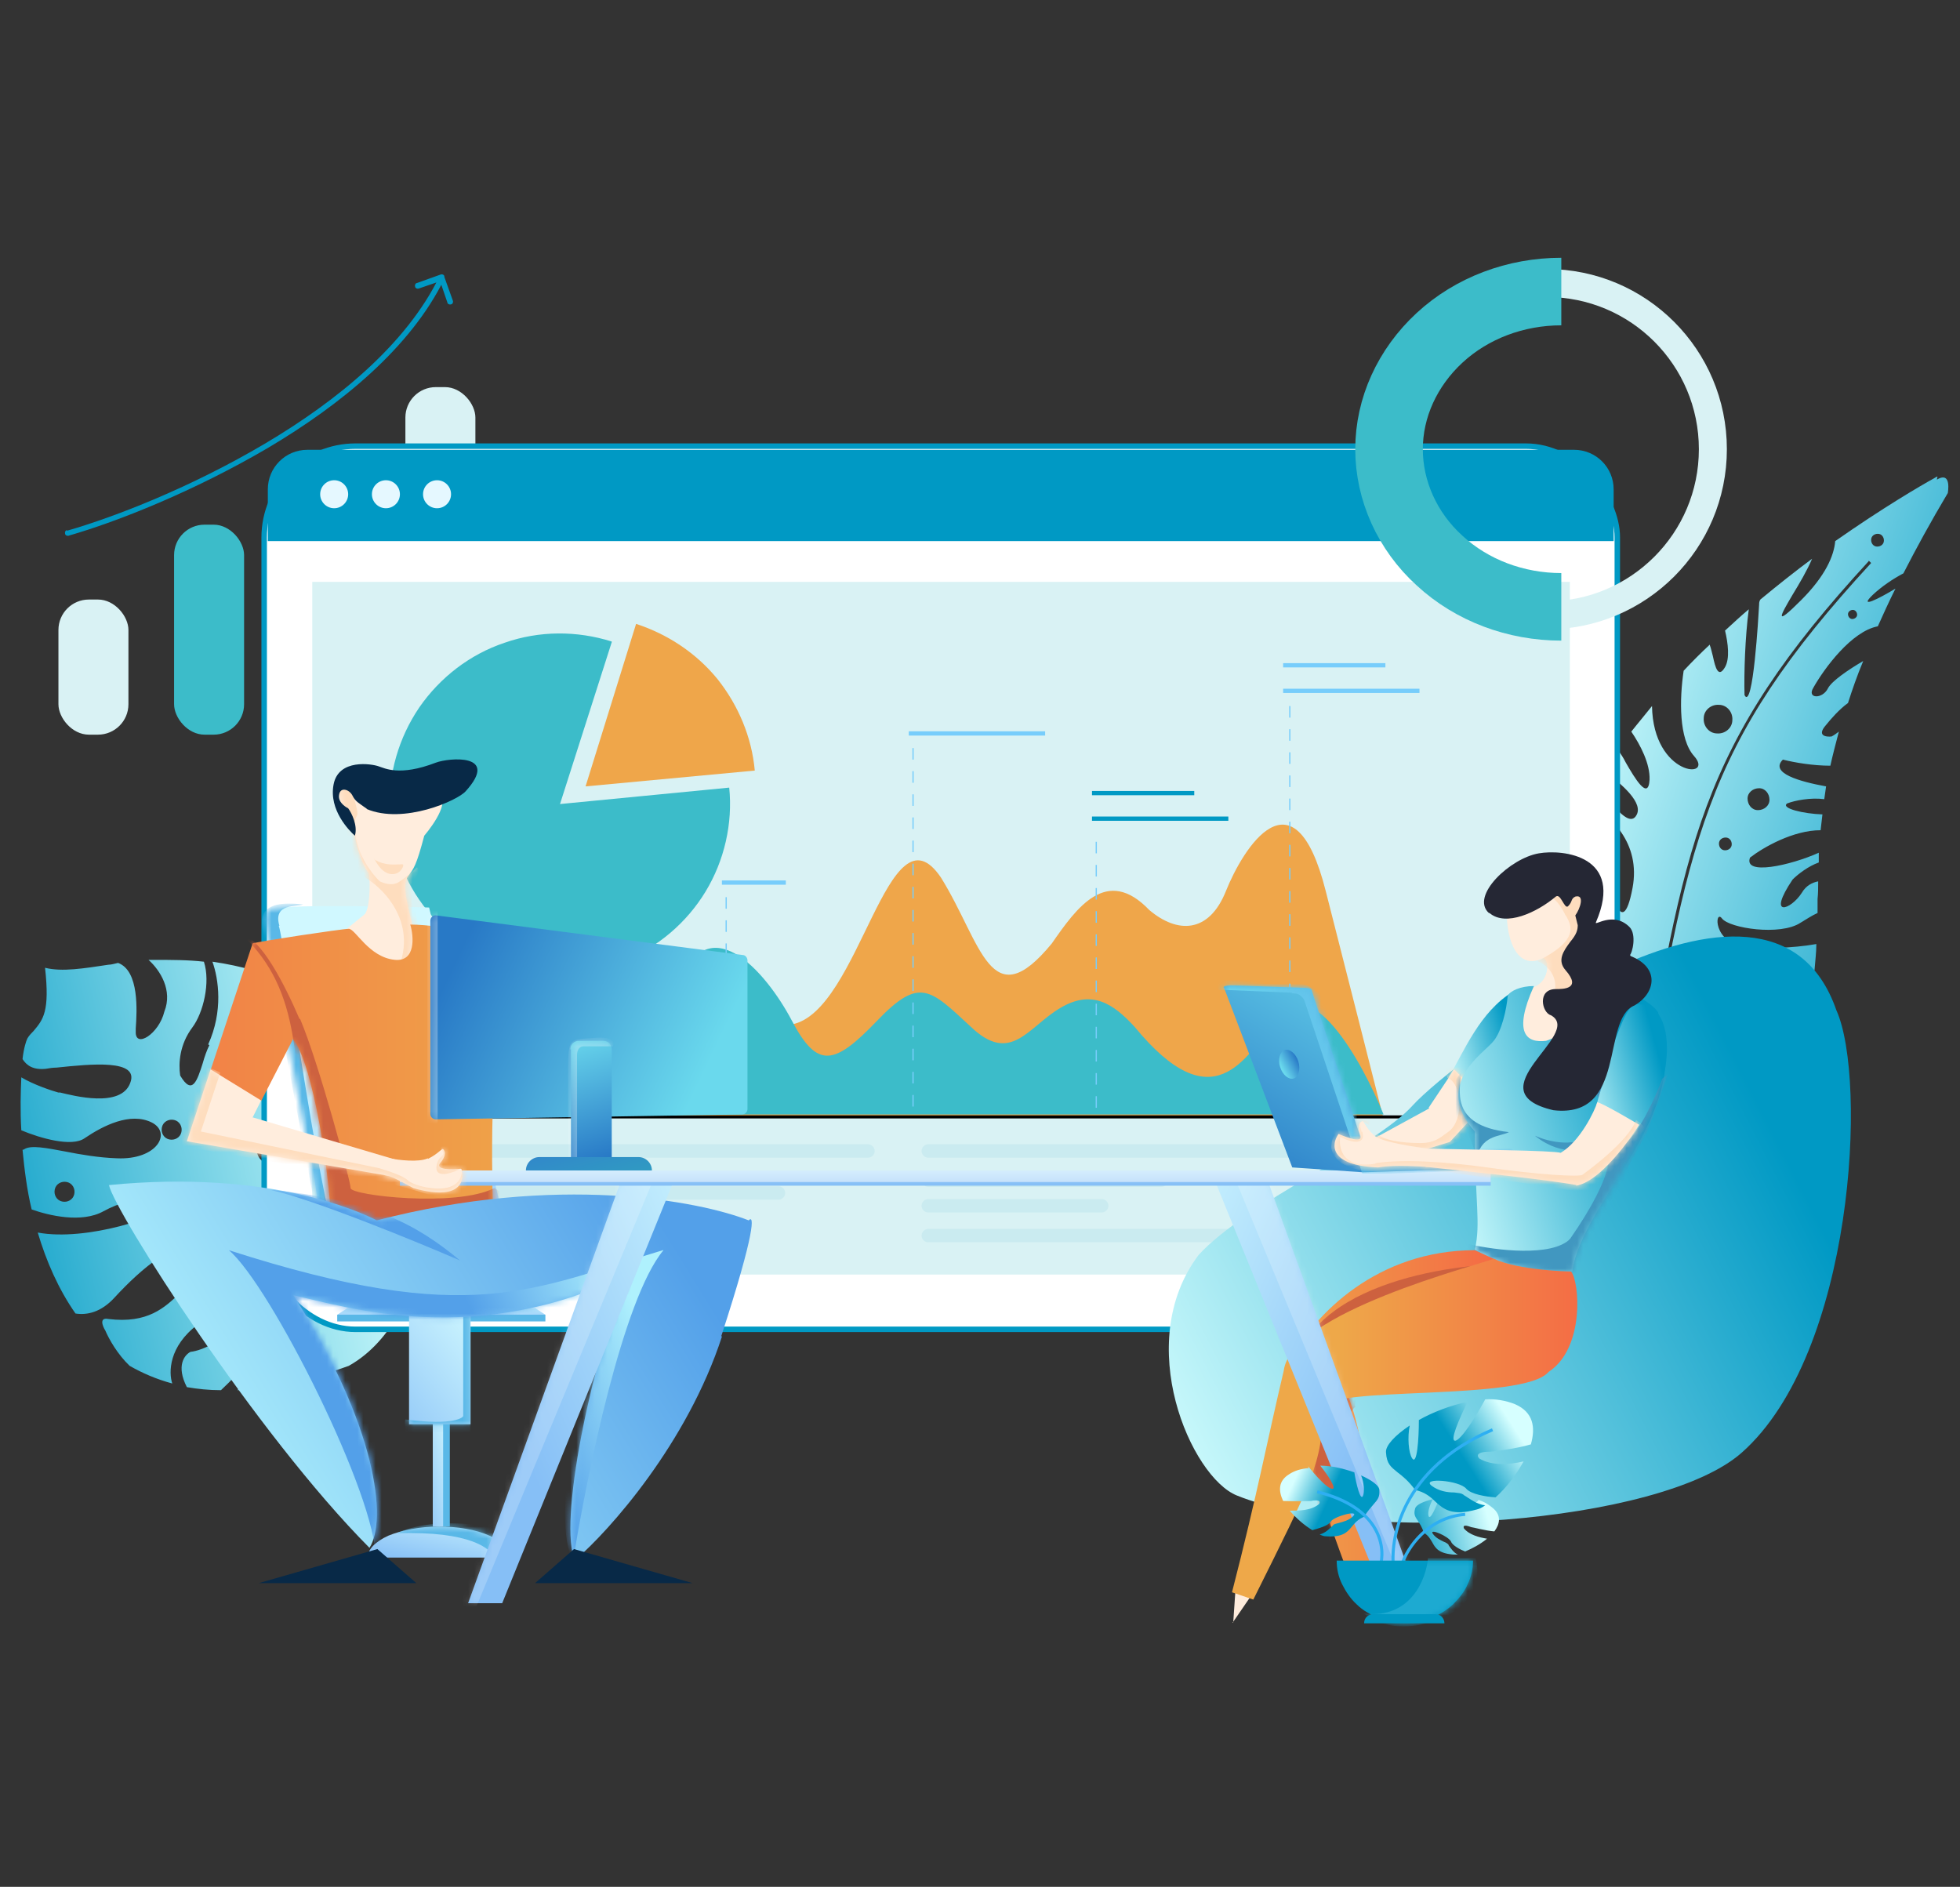
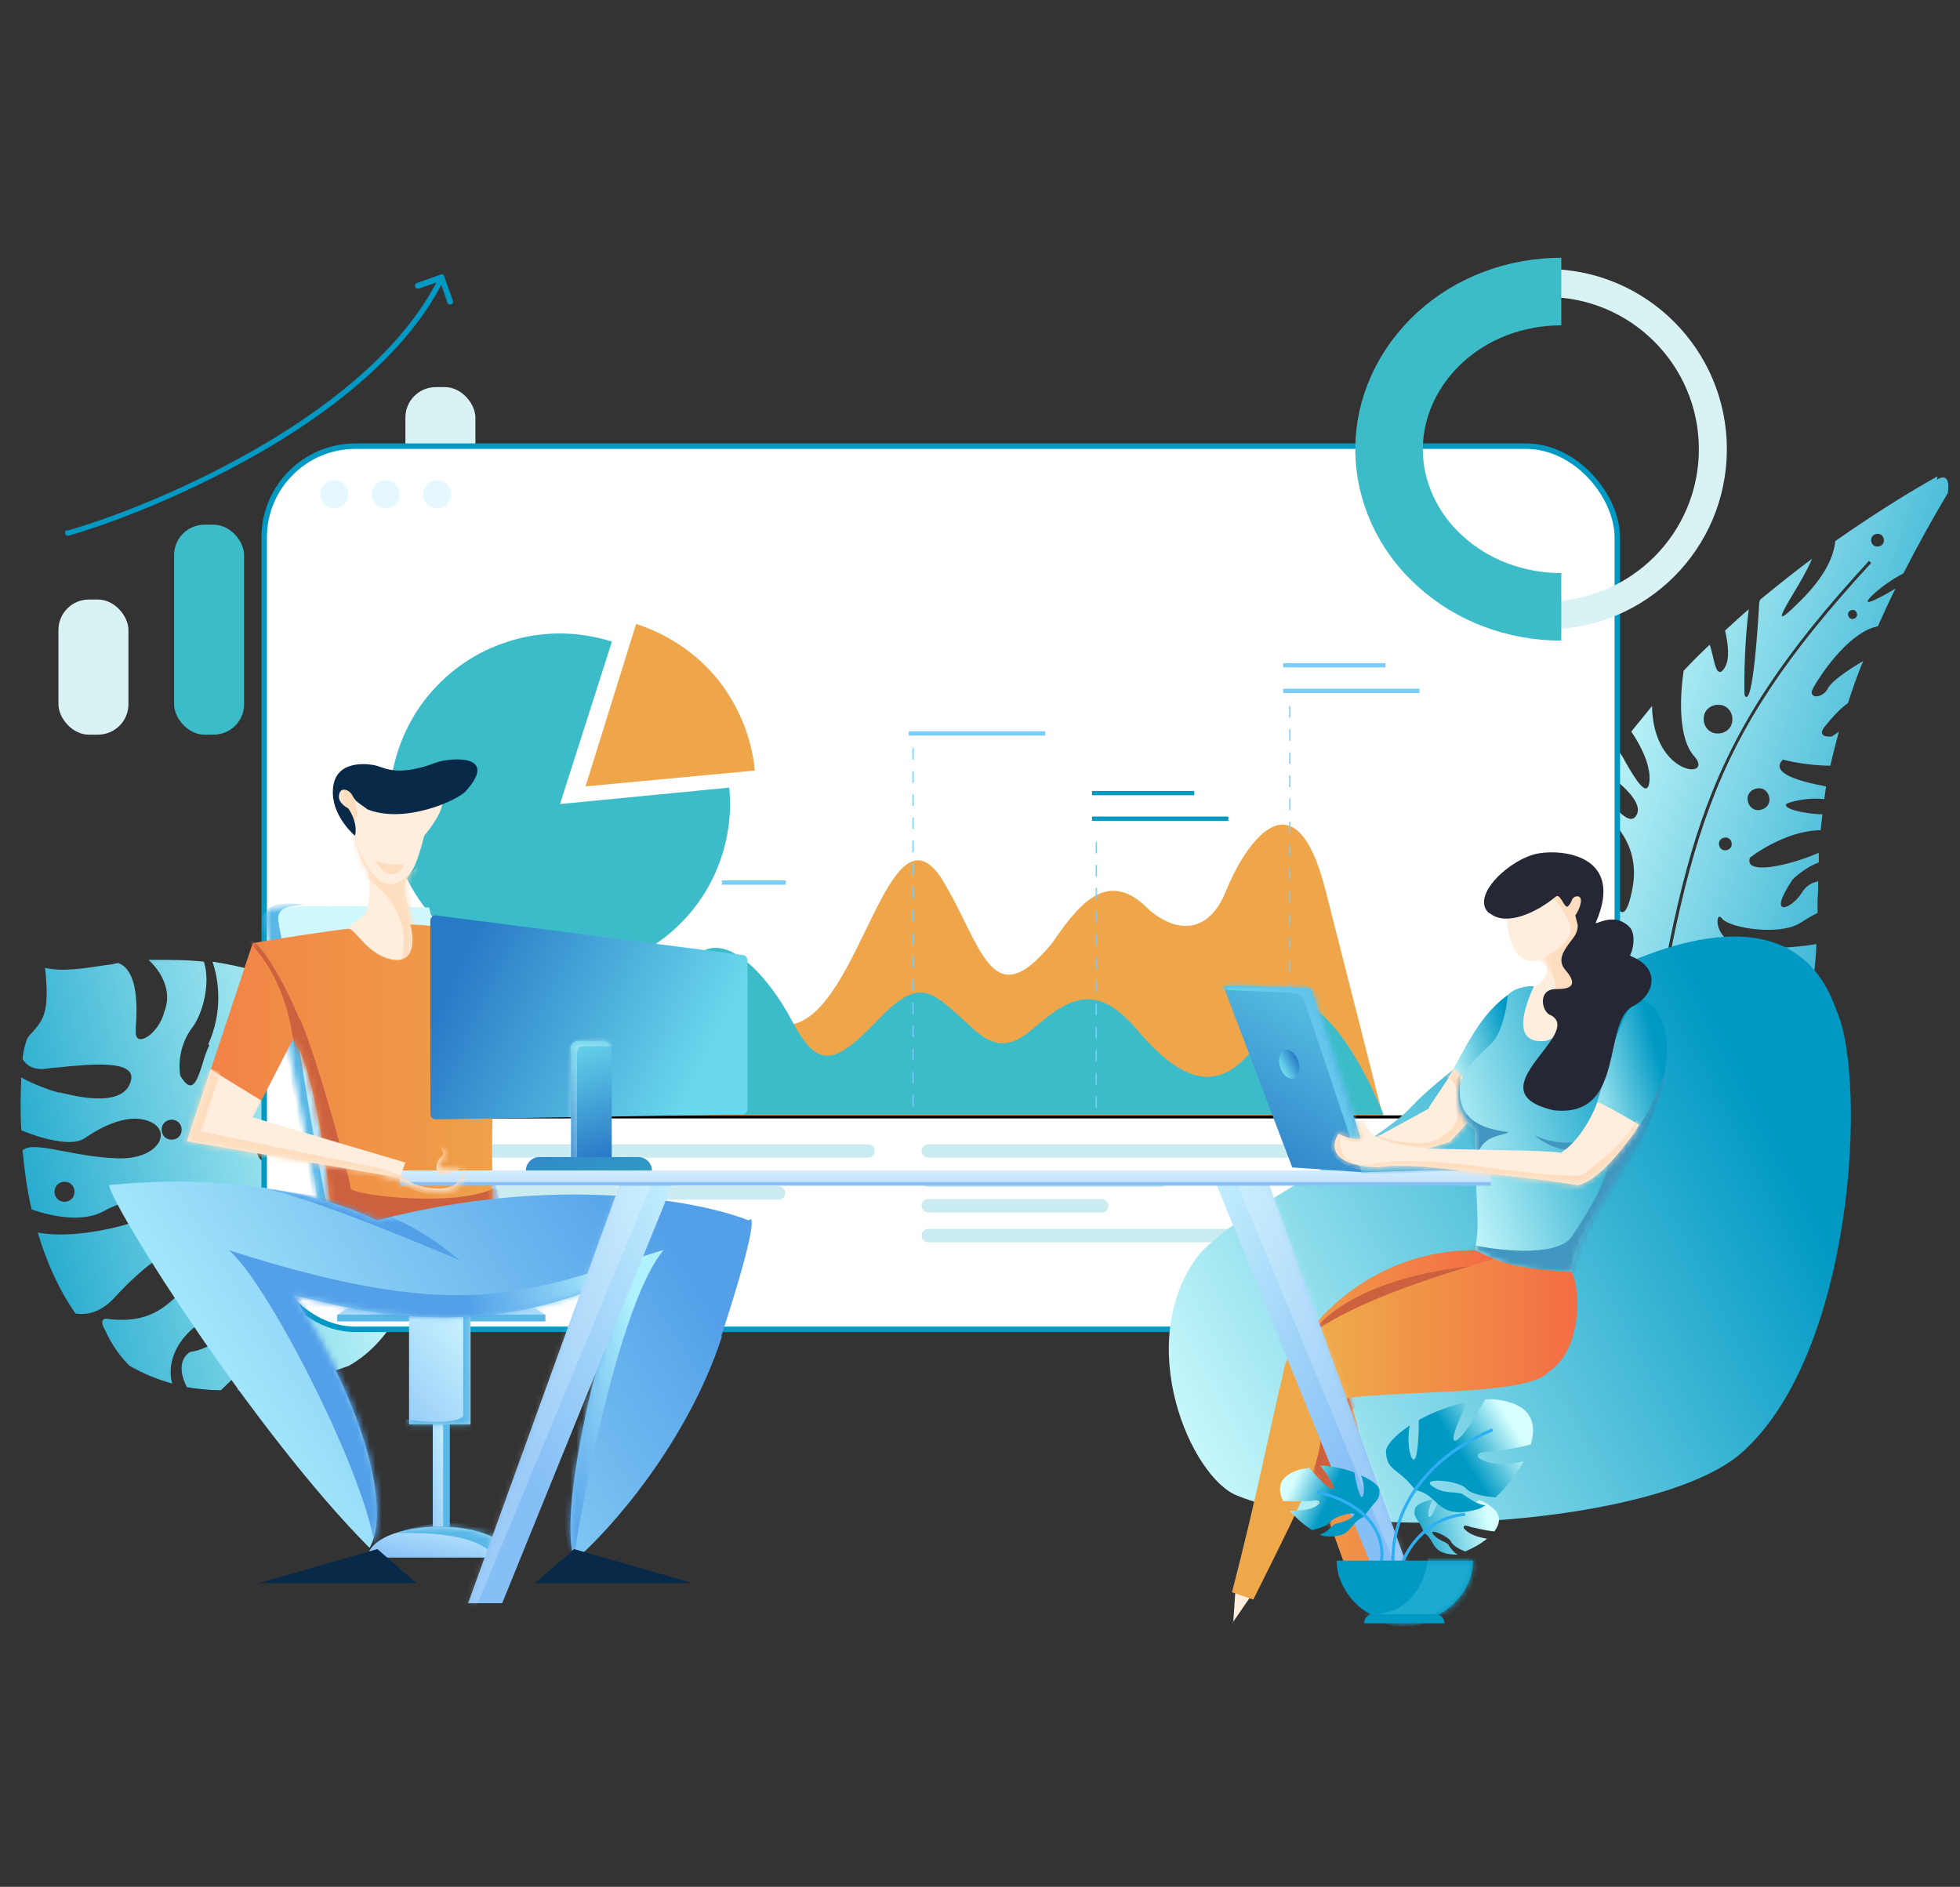
<svg xmlns="http://www.w3.org/2000/svg" xmlns:xlink="http://www.w3.org/1999/xlink" id="Layer_1" version="1.1" viewBox="0 0 322 310">
  <rect x="0" y="0" width="322" height="310" fill="#333333" stroke="none" />
  <defs>
    <style>
      .st0 {
        mask: url(#mask);
      }

      .st1 {
        fill: #ffeddd;
      }

      .st2 {
        fill: #d9f2f4;
      }

      .st3 {
        fill: #4197c0;
      }

      .st4 {
        fill: url(#linear-gradient2);
      }

      .st5 {
        fill: url(#linear-gradient9);
      }

      .st6 {
        fill: url(#linear-gradient3);
      }

      .st7 {
        fill: url(#linear-gradient6);
      }

      .st8 {
        fill: url(#linear-gradient8);
      }

      .st9 {
        fill: url(#linear-gradient7);
      }

      .st10 {
        fill: url(#linear-gradient5);
      }

      .st11 {
        fill: url(#linear-gradient4);
      }

      .st12 {
        fill: url(#linear-gradient31);
      }

      .st13 {
        fill: url(#linear-gradient30);
      }

      .st14 {
        fill: url(#linear-gradient32);
      }

      .st15 {
        fill: url(#linear-gradient28);
      }

      .st16 {
        fill: url(#linear-gradient29);
      }

      .st17 {
        fill: url(#linear-gradient18);
      }

      .st18 {
        fill: url(#linear-gradient13);
      }

      .st19 {
        fill: url(#linear-gradient12);
      }

      .st20 {
        fill: url(#linear-gradient15);
      }

      .st21 {
        fill: url(#linear-gradient16);
      }

      .st22 {
        fill: url(#linear-gradient11);
      }

      .st23 {
        fill: url(#linear-gradient10);
      }

      .st24 {
        fill: url(#linear-gradient17);
      }

      .st25 {
        fill: url(#linear-gradient14);
      }

      .st26 {
        fill: url(#linear-gradient19);
      }

      .st27 {
        fill: url(#linear-gradient23);
      }

      .st28 {
        fill: url(#linear-gradient22);
      }

      .st29 {
        fill: url(#linear-gradient24);
      }

      .st30 {
        fill: url(#linear-gradient25);
      }

      .st31 {
        fill: url(#linear-gradient21);
      }

      .st32 {
        fill: url(#linear-gradient20);
      }

      .st33 {
        fill: url(#linear-gradient27);
      }

      .st34 {
        fill: url(#linear-gradient26);
      }

      .st35, .st36 {
        stroke: #0099c4;
      }

      .st35, .st37, .st38, .st39, .st40, .st41, .st42 {
        fill: none;
      }

      .st35, .st40 {
        stroke-width: .7px;
      }

      .st43 {
        fill: #082947;
      }

      .st44 {
        fill: #252734;
      }

      .st45 {
        fill: #59b8e7;
      }

      .st36 {
        stroke-width: .9px;
      }

      .st36, .st46, .st47, .st48 {
        fill: #fff;
      }

      .st37 {
        stroke: #000;
      }

      .st37, .st38 {
        stroke-width: .5px;
      }

      .st49 {
        fill: #efa64a;
      }

      .st50 {
        mask: url(#mask-2);
      }

      .st51 {
        mask: url(#mask-3);
      }

      .st52 {
        mask: url(#mask-4);
      }

      .st53 {
        mask: url(#mask-5);
      }

      .st54 {
        mask: url(#mask-7);
      }

      .st55 {
        mask: url(#mask-6);
      }

      .st56 {
        mask: url(#mask-1);
      }

      .st57 {
        mask: url(#mask-9);
      }

      .st58 {
        mask: url(#mask-8);
      }

      .st59 {
        fill: #c4c4c4;
      }

      .st38 {
        stroke: #2eaff2;
      }

      .st60 {
        fill: #009ef1;
      }

      .st61 {
        fill: #e5f8ff;
      }

      .st62 {
        fill: #caebf0;
      }

      .st63 {
        fill: #1f4457;
      }

      .st39 {
        stroke: #3cbcc9;
        stroke-width: 11.1px;
      }

      .st40, .st42 {
        stroke: #77cdfb;
      }

      .st64 {
        fill: #0099c4;
      }

      .st65 {
        fill: url(#linear-gradient);
      }

      .st65, .st66 {
        fill-rule: evenodd;
      }

      .st66 {
        fill: url(#linear-gradient1);
      }

      .st67 {
        fill: #feddbe;
      }

      .st41 {
        stroke: #d9f2f4;
        stroke-width: 4.6px;
      }

      .st68 {
        fill: #3cbcc9;
      }

      .st69 {
        fill: #cd613f;
      }

      .st70 {
        mask: url(#mask-10);
      }

      .st71 {
        mask: url(#mask-14);
      }

      .st72 {
        mask: url(#mask-11);
      }

      .st73 {
        mask: url(#mask-16);
      }

      .st74 {
        mask: url(#mask-13);
      }

      .st75 {
        mask: url(#mask-12);
      }

      .st76 {
        mask: url(#mask-17);
      }

      .st77 {
        mask: url(#mask-15);
      }

      .st42 {
        stroke-dasharray: 1.9 1.9;
        stroke-width: .2px;
      }

      .st78 {
        fill: #1daad1;
      }

      .st46 {
        opacity: .3;
      }

      .st46, .st47, .st48 {
        isolation: isolate;
      }

      .st47 {
        opacity: .2;
      }

      .st48 {
        opacity: .5;
      }
    </style>
    <linearGradient id="linear-gradient" x1="254.5" y1="-916.9" x2="326.6" y2="-940.7" gradientTransform="translate(0 -791.9) scale(1 -1)" gradientUnits="userSpaceOnUse">
      <stop offset="0" stop-color="#d6ffff" />
      <stop offset="1" stop-color="#0099c4" />
    </linearGradient>
    <linearGradient id="linear-gradient1" x1="65.5" y1="-976.1" x2="-8.6" y2="-993.2" xlink:href="#linear-gradient" />
    <linearGradient id="linear-gradient2" x1="293.5" y1="-982" x2="189.1" y2="-1035.4" gradientTransform="translate(0 -791.9) scale(1 -1)" gradientUnits="userSpaceOnUse">
      <stop offset="0" stop-color="#0099c4" />
      <stop offset="1" stop-color="#d6ffff" />
    </linearGradient>
    <linearGradient id="linear-gradient3" x1="248.6" y1="-963.1" x2="236.4" y2="-966.4" xlink:href="#linear-gradient2" />
    <mask id="mask" x="221.5" y="173.8" width="24.4" height="18.6" maskUnits="userSpaceOnUse">
      <g id="mask0">
        <path class="st1" d="M234.7,182l4.2-6.3,2.1,2.1,3,3.5-5.8,6.3-15.7,4.9-.9-3.2,13.2-7.2Z" />
      </g>
    </mask>
    <mask id="mask-1" x="247.6" y="143.2" width="16.6" height="31" maskUnits="userSpaceOnUse">
      <g id="mask1">
        <path class="st1" d="M260.7,152.7c-3.9,7.8,2,7.8,3.5,9-1.6,9.8-8.2,12.5-10.9,12.5s-5.5-3.5-5.5-4.7.8-6.3,2.3-7c4.7,0,4.5-4.8,3.5-5.1-5.5,2.7-6.5-6.1-5.9-9,0-.8.8-2.7,3.9-3.9,8.6-3.5,12.9.4,9,8.2Z" />
      </g>
    </mask>
    <linearGradient id="linear-gradient4" x1="270.9" y1="-972.3" x2="234.4" y2="-983.7" xlink:href="#linear-gradient2" />
    <linearGradient id="linear-gradient5" x1="270.9" y1="-972.3" x2="234.4" y2="-983.7" xlink:href="#linear-gradient2" />
    <mask id="mask-2" x="229.6" y="160.9" width="44.5" height="49.3" maskUnits="userSpaceOnUse">
      <g id="mask2">
        <path class="st10" d="M272.4,166.4c6.3,16.3-12.4,30.6-14.1,42.5-5.1,0-9.4.4-16-3.6,1-4.4,0-7.7,0-19.4-7-7.8,1.6-12.9,3.1-14.9,1.3-1.6,2.1-5.1,2.3-7.4.4-.8,2.1-1.6,4.3-1.6-3.5,7.8-1.2,9.4,2,9,5-1.6,7.8-7.4,8.6-10.2,1.8.7,8.2,3.1,9.8,5.5Z" />
      </g>
    </mask>
    <linearGradient id="linear-gradient6" x1="273" y1="-967.1" x2="257.7" y2="-971.3" xlink:href="#linear-gradient2" />
    <linearGradient id="linear-gradient7" x1="207.4" y1="-1026.5" x2="245.2" y2="-1026.5" gradientTransform="translate(0 -791.9) scale(1 -1)" gradientUnits="userSpaceOnUse">
      <stop offset="0" stop-color="#eea849" />
      <stop offset="1" stop-color="#f46b45" />
    </linearGradient>
    <mask id="mask-3" x="211.8" y="205.4" width="37.7" height="58.6" maskUnits="userSpaceOnUse">
      <g id="mask3">
        <path class="st9" d="M245.8,207l-3.5-1.6c-16,0-26.4,10.5-30.4,18.2,0,0-2.1,4.7,11.6,40.3,1.2-.4,1.7-.6,3.3-1.3,0,0-1.7-25.9-5.8-34.3l24.7-21.3Z" />
      </g>
    </mask>
    <linearGradient id="linear-gradient8" x1="219.8" y1="-1026.6" x2="260.3" y2="-1026.6" xlink:href="#linear-gradient7" />
    <linearGradient id="linear-gradient9" x1="72.5" y1="-1008.9" x2="72.5" y2="-1006.3" gradientTransform="translate(0 -791.9) scale(1 -1)" gradientUnits="userSpaceOnUse">
      <stop offset="0" stop-color="#86bff6" />
      <stop offset="1" stop-color="#d0f8ff" />
    </linearGradient>
    <linearGradient id="linear-gradient10" x1="86.4" y1="-1015.4" x2="53.6" y2="-953.7" xlink:href="#linear-gradient9" />
    <linearGradient id="linear-gradient11" x1="85.4" y1="-1014.9" x2="52.6" y2="-953.2" xlink:href="#linear-gradient9" />
    <mask id="mask-4" x="43.1" y="148.5" width="38.9" height="57.2" maskUnits="userSpaceOnUse">
      <g id="mask4">
        <path class="st22" d="M44.8,149.1c-1.8.4-1.2,2.5-1.1,3.1l10.1,53.4h28.3l-13.5-56.5c-5.6-.2-21.9-.4-23.7,0Z" />
      </g>
    </mask>
    <linearGradient id="linear-gradient12" x1="71.8" y1="-1049.7" x2="73.9" y2="-1038.7" xlink:href="#linear-gradient9" />
    <mask id="mask-5" x="60.4" y="250.3" width="24.1" height="5.9" maskUnits="userSpaceOnUse">
      <g id="mask5">
        <path class="st1" d="M60.4,255.9c0-1.3,1.2-2.6,3.4-3.6,2.2-.9,5.2-1.5,8.3-1.5s6.1.5,8.3,1.5c2.2.9,3.4,2.2,3.4,3.6h-23.6Z" />
      </g>
    </mask>
    <linearGradient id="linear-gradient13" x1="-88" y1="-624.1" x2="-95.6" y2="-622.7" gradientTransform="translate(-20.3 -381.7) rotate(-180)" xlink:href="#linear-gradient9" />
    <linearGradient id="linear-gradient14" x1="-71.3" y1="-653.1" x2="-92.7" y2="-635.8" gradientTransform="translate(-11.9 -418) rotate(-180)" xlink:href="#linear-gradient9" />
    <mask id="mask-6" x="66.5" y="214.9" width="10.8" height="20.8" maskUnits="userSpaceOnUse">
      <g id="mask6">
        <rect class="st1" x="67.2" y="215.5" width="10.1" height="18.5" />
      </g>
    </mask>
    <mask id="mask-7" x="52.3" y="126.9" width="20.4" height="39.5" maskUnits="userSpaceOnUse">
      <g id="mask7">
        <path class="st1" d="M71.6,130.4c2.7.6-.2,4.9-1.9,6.9-1.3,4.9-1.7,5.4-2.7,6.7h0c-1,1.4,0,4.8.7,7.8,2,7.9-6.8,12.9-11.5,14.4-3.8,1.3-5.4-8.6-2.2-11.2s5.8-4.7,5.8-4.7c.9-.6,1.1-4.9.8-6.8-1.4-1.8-2.1-4.9-2.5-7.2-5.3-9.5-.8-8.9,1.4-7.9,2.2,1,8.6,1.1,12,1.9Z" />
      </g>
    </mask>
    <linearGradient id="linear-gradient15" x1="-2" y1="-970.1" x2="92" y2="-970.1" gradientTransform="translate(0 -791.9) scale(1 -1)" gradientUnits="userSpaceOnUse">
      <stop offset="0" stop-color="#f46b45" />
      <stop offset="1" stop-color="#eea849" />
    </linearGradient>
    <mask id="mask-8" x="34.6" y="151.8" width="65.3" height="52.9" maskUnits="userSpaceOnUse">
      <g id="mask8">
        <path class="st20" d="M48.1,170.7c3.2,3.5,6.4,22.9,6.4,33.1,15.7,2.8,26.6-1.4,26.6-1.4,0,0-.9-20.6.7-31.7l13.4,14,4.7-7.6c-4.3-5.7-17.4-22.8-17.4-22.8,0,0-9.5-2.4-15.1-2.4.6,2,.9,6.1-2.5,5.8-4.3-.4-6.5-5.1-7.6-5.1s-15,2.1-15.8,2.4l-6.9,20.8,8.3,5.1,5.2-10.1Z" />
      </g>
    </mask>
    <linearGradient id="linear-gradient16" x1="105.3" y1="-987.2" x2="31.8" y2="-1032.4" gradientTransform="translate(0 -791.9) scale(1 -1)" gradientUnits="userSpaceOnUse">
      <stop offset="0" stop-color="#53a0e9" />
      <stop offset="1" stop-color="#aff1fd" />
    </linearGradient>
    <linearGradient id="linear-gradient17" x1="72.6" y1="-999.3" x2="55.3" y2="-1018.9" gradientTransform="translate(0 -791.9) scale(1 -1)" gradientUnits="userSpaceOnUse">
      <stop offset="0" stop-color="#43cecd" />
      <stop offset="1" stop-color="#309cc1" />
    </linearGradient>
    <mask id="mask-9" x="18.2" y="194.3" width="105.5" height="61.9" maskUnits="userSpaceOnUse">
      <g id="mask9">
        <path class="st24" d="M118.7,219.6c-5.7,17.5-18.4,31.7-24.1,36.6-2.9-5.5,2.6-32.8,8.7-46.9-24.7,12.2-45.9,5.5-54.9,3.5,13.8,21.5,15.4,36.9,12.5,41.4-18.6-18.6-41.7-54.9-42.7-59.4,26.3-2.6,41.4,4.5,44,5.8,29.5-7.7,53-3.2,61,0,.9-1,1.2,1.5-4.5,18.9Z" />
      </g>
    </mask>
    <linearGradient id="linear-gradient18" x1="92.8" y1="-979.2" x2="34.9" y2="-1003.8" gradientTransform="translate(0 -791.9) scale(1 -1)" gradientUnits="userSpaceOnUse">
      <stop offset="0" stop-color="#aff1fd" />
      <stop offset=".4" stop-color="#53a0e9" />
    </linearGradient>
    <linearGradient id="linear-gradient19" x1="104.3" y1="-1006.4" x2="46.4" y2="-1031" xlink:href="#linear-gradient18" />
    <linearGradient id="linear-gradient20" x1="227" y1="-1024.3" x2="181.4" y2="-1004.4" xlink:href="#linear-gradient9" />
    <mask id="mask-10" x="199.3" y="193.5" width="35.6" height="70.5" maskUnits="userSpaceOnUse">
      <g id="mask10">
        <path class="st63" d="M208.1,193.5h-8.7l28.4,69.9h5.6l-25.3-69.9Z" />
      </g>
    </mask>
    <linearGradient id="linear-gradient21" x1="83.2" y1="-1024.3" x2="128.9" y2="-1004.4" xlink:href="#linear-gradient9" />
    <mask id="mask-11" x="75.4" y="193.5" width="35.6" height="70.5" maskUnits="userSpaceOnUse">
      <g id="mask11">
        <path class="st63" d="M102.2,193.5h8.7l-28.4,69.9h-5.6l25.3-69.9Z" />
      </g>
    </mask>
    <linearGradient id="linear-gradient22" x1="155.3" y1="-986.4" x2="155.3" y2="-981.9" xlink:href="#linear-gradient9" />
    <linearGradient id="linear-gradient23" x1="244.4" y1="-1040.9" x2="231.2" y2="-1044.3" xlink:href="#linear-gradient" />
    <linearGradient id="linear-gradient24" x1="212.5" y1="-1035.4" x2="227.2" y2="-1042.1" gradientTransform="translate(0 -791.9) scale(1 -1)" gradientUnits="userSpaceOnUse">
      <stop offset="0" stop-color="#d6ffff" />
      <stop offset=".4" stop-color="#0099c4" />
    </linearGradient>
    <linearGradient id="linear-gradient25" x1="248.4" y1="-1025.9" x2="227.9" y2="-1039" xlink:href="#linear-gradient24" />
    <mask id="mask-12" x="219.6" y="255.9" width="23.2" height="11.2" maskUnits="userSpaceOnUse">
      <g id="mask12">
        <path class="st64" d="M219.6,256.4c0,1.4.3,2.7.9,3.9.6,1.2,1.4,2.4,2.4,3.3,1,1,2.3,1.7,3.6,2.2,1.4.5,2.8.8,4.3.8s2.9-.3,4.3-.8c1.4-.5,2.6-1.3,3.6-2.2,1-1,1.9-2.1,2.4-3.3.6-1.2.9-2.6.9-3.9h-22.4Z" />
      </g>
    </mask>
    <linearGradient id="linear-gradient26" x1="74" y1="-951.4" x2="114.5" y2="-970.7" gradientTransform="translate(0 -791.9) scale(1 -1)" gradientUnits="userSpaceOnUse">
      <stop offset="0" stop-color="#2879c6" />
      <stop offset="1" stop-color="#6ad9ed" />
    </linearGradient>
    <mask id="mask-13" x="70.2" y="149.1" width="52.7" height="37" maskUnits="userSpaceOnUse">
      <g id="mask13">
        <path class="st60" d="M70.7,151.3c0-.6.5-1,1-.9l50.3,6.5c.5,0,.8.5.8.9v24.4c0,.5-.4.9-.9.9l-50.3.8c-.5,0-.9-.4-.9-.9v-31.7Z" />
      </g>
    </mask>
    <linearGradient id="linear-gradient27" x1="93.6" y1="-962.2" x2="99.5" y2="-982.1" gradientTransform="translate(0 -791.9) scale(1 -1)" gradientUnits="userSpaceOnUse">
      <stop offset="0" stop-color="#6ad9ed" />
      <stop offset="1" stop-color="#2879c6" />
    </linearGradient>
    <mask id="mask-14" x="93.3" y="170.4" width="7.5" height="21.9" maskUnits="userSpaceOnUse">
      <g id="mask14">
        <path class="st59" d="M93.7,172.4c0-.8.6-1.4,1.4-1.4h4c.8,0,1.4.6,1.4,1.4v19.4h-6.7v-19.4Z" />
      </g>
    </mask>
    <linearGradient id="linear-gradient28" x1="95.5" y1="-978.9" x2="97.7" y2="-987.3" gradientTransform="translate(0 -791.9) scale(1 -1)" gradientUnits="userSpaceOnUse">
      <stop offset="0" stop-color="#3186cb" />
      <stop offset="1" stop-color="#309cc1" />
    </linearGradient>
    <linearGradient id="linear-gradient29" x1="234.7" y1="-953" x2="210.9" y2="-991.1" xlink:href="#linear-gradient27" />
    <linearGradient id="linear-gradient30" x1="244.4" y1="-959.4" x2="207.3" y2="-977.1" xlink:href="#linear-gradient26" />
    <mask id="mask-15" x="199.5" y="161.1" width="49.8" height="31.7" maskUnits="userSpaceOnUse">
      <g id="mask15">
        <path class="st13" d="M248.7,191.8v-2.5l-24.1.8c-3-9-9.1-27.1-9.1-27.4s-.8-.4-1.2-.4c-3.5-.1-10.7-.4-12-.4s-1.4.3-1.2.4l11.2,29.5,11.6.8,24.9-.8Z" />
      </g>
    </mask>
    <linearGradient id="linear-gradient31" x1="244.7" y1="-958.8" x2="206.2" y2="-977.2" gradientTransform="translate(0 -791.9) scale(1 -1)" gradientUnits="userSpaceOnUse">
      <stop offset="0" stop-color="#5ba6ea" />
      <stop offset="1" stop-color="#6ad9ed" />
    </linearGradient>
    <linearGradient id="linear-gradient32" x1="213.2" y1="-966" x2="210.6" y2="-967.4" xlink:href="#linear-gradient26" />
    <mask id="mask-16" x="29.3" y="174.8" width="48.6" height="22.8" maskUnits="userSpaceOnUse">
      <g id="mask16">
        <path class="st1" d="M41.5,183.6l1.4-2.8-8.3-5.1-3.9,11.8,35,6,.9-2.5-25-7.4Z" />
        <path class="st1" d="M70.3,190.3c-1.5.7-4.8.3-6.3,0-.5.9-1.3,2.8-.7,2.8s2.1.7,4.6,2.1c7.8,2.2,8.5-1.2,7.9-3.2-1.5.2-4.4.2-3.5-.9,1.2-1.4.7-2.1.5-2.3s-.7.7-2.5,1.6Z" />
      </g>
    </mask>
    <mask id="mask-17" x="218.7" y="181.1" width="51.4" height="14.8" maskUnits="userSpaceOnUse">
      <g id="mask17">
        <path class="st1" d="M225.7,186.5c1.2,1.2,7.3,2,8.8,2.2.1,1,.5,3.2,0,3-.7,0-5.3-.4-8.1.1-8.1-.3-7.7-3.8-6.5-5.5,1.4.6,4.1,1.6,3.6.2-.7-1.7,0-2.2.3-2.3.3-.1.4.9,1.9,2.3Z" />
        <path class="st1" d="M259,194.7c-4.8-.9-18.3-2.3-24.8-3v-3c7.7.2,20.8.3,22.2.7,3.2-1.9,5.6-6.9,6-8.3.7,0,6.9,3.7,6.9,3.7,0,0-5.8,9.3-10.4,10Z" />
      </g>
    </mask>
  </defs>
  <path class="st65" d="M318.2,78.8c2-1.2,2,.9,1.8,2.2-2.8,4.7-5.2,9.1-7.3,13.2-1.7.9-3.5,2.1-5,3.5-2.5,2.4.9.7,3.7-1-1.1,2.2-2,4.2-2.9,6.2-4.3.8-8.8,6.9-10.6,10.1-1.1,1.8,1.5,1.9,2.4.1.6-1.2,3.4-3.1,5.8-4.5-1,2.4-1.8,4.7-2.5,6.9-1.4,1-2.8,2.6-3.6,3.6-1.6,1.8,0,2,.9,1.9.4-.2.8-.5,1.2-.8-.5,1.9-1,3.8-1.4,5.6-2.8,0-5.8-.5-7.8-1-2.2,2.2,2.7,3.6,7.1,4.4-.1.7-.2,1.4-.3,2.1-2.2-.3-4.8.2-6.1.7-1.1.8,2.7,1.7,5.8,1.8-.1.9-.2,1.8-.3,2.6-4.5,0-9.4,2.8-11.6,4.5-1.1,3,6.6,1.3,11.3-.8,0,.5,0,1.1,0,1.6-1.7.6-3.4,1.9-4.3,2.8-4.3,6.4-.3,5,1.5,2.2.7-1.2,1.7-1.7,2.7-1.9,0,1,0,2-.1,2.9h0c0,.8,0,1.6,0,2.3-.9.4-1.8,1-2.8,1.6-3.3,2.2-11.7.9-12.9-.7s-1.6,4.1,4,4.7c2.5.3,7.6.2,11.5-.5,0,1.4-.2,2.9-.3,4.3-3.3,2.5-9.6,5.8-12.8,7.5-3.1,3.4,2.3.9,7.3-1.5,1.9-.9,3.8-1.8,5.1-2.3-.2,1.6-.5,3.3-.8,5-.1.5-.3,1-.4,1.6-6.3,2.7-15.6,1.8-20.1.9-1.8,5.3,9.8,5.3,18.1,4.5-1,2.2-2.1,4.3-3.3,6.2-2-1-5.1-1.5-7.4-1.6-8.2,0-10.5,4.2-4.9,2.4,4.5-1.4,6.2,0,6.5.9.5,1,1.3,2.2,2.3,2.9-13.5,15.6-34.8,15.5-37.8-11.2,2.8-.4,7.1-2.3,8.7-7.3,1.1-3.7.6-3.2-1.2-1.7-1.7,1.4-4.4,3.6-7.8,4.2,0-.5,0-1.1,0-1.6,0-1.9,0-3.8.2-5.7,1,.2,2.8-.8,4.5-1.7,1.2-.7,2.4-1.3,2.9-1.3.3,0,.7,0,1.3.2,3.6.5,11.8,1.6,9.1-3.3-4.7-1.5-13.9-3-17.2,1.1.4-2.2.9-4.4,1.4-6.6.4-.2,1-.4,1.6-.9,2-1.4.7-1.3-1.1-.8.3-.8.5-1.7.8-2.5,1.5,2,4.3,3.2,6.4,3.7,1.2-1.6,2.7-4.9-1.6-5.1-1.9-.1-3-1-3.5-2.1,1-2.6,2.2-5.2,3.5-7.7,1.7,1.5,3.9,3,5.6,4,.8,6,2.9,15.8,4.7,6.3,1.4-7.4-3.6-12.1-8-14.4.7-1.1,1.3-2.2,2-3.3,2.4,3.9,5.4,7.8,6.6,5.8,1.3-2-2.2-5.1-5.5-7.5.8-1.2,1.6-2.3,2.4-3.4,0,.2.2.3.3.4.3.4.7,1,1.1,1.8,1.5,2.6,3.7,6.3,3.9,2.8.1-2.6-1.5-5.7-3-7.9,1.1-1.4,2.3-2.8,3.4-4.2.2,11.6,10.4,12.1,6.9,8.2-2.5-2.8-2.4-9.3-1.7-14,1.4-1.5,2.8-2.9,4.3-4.3,0,0,0,0,0,.1.2.5.3,1.1.5,1.8.4,1.9.9,3.7,2,1.8.8-1.4.5-3.9,0-6,1.3-1.2,2.6-2.4,3.9-3.5-.6,4.5-.8,10.5-.7,14.1,1.4,2.7,2.3-13.1,2.4-14.9,0-.2,0-.5.2-.8,2.9-2.4,5.8-4.7,8.5-6.7-.8,1.9-2.1,4.1-3.2,5.9-2,3.4-3.2,5.5,1.4.9,4-4,5.4-7.3,5.6-9.7,8-5.6,14.2-9.2,16.2-10.3.3-.2.5-.3.6-.3ZM284.5,138.7c0,.6-.5,1-1.1,1-.6,0-1-.5-1-1.1,0-.6.5-1,1.1-1,.6,0,1,.5,1,1.1ZM288.8,133.1c1,0,1.9-.7,1.9-1.7,0-1-.7-1.9-1.7-1.9-1,0-1.9.7-1.9,1.7,0,1,.7,1.9,1.7,1.9ZM284.6,118.3c0,1.3-1.2,2.3-2.5,2.2-1.3,0-2.3-1.2-2.2-2.5,0-1.3,1.2-2.3,2.5-2.2,1.3,0,2.3,1.2,2.2,2.5ZM304.3,101.7c.4,0,.8-.3.8-.7,0-.4-.3-.8-.7-.8-.4,0-.8.3-.8.7,0,.4.3.8.7.8ZM309.5,88.8c0,.6-.5,1-1.1,1-.6,0-1-.5-1-1.1,0-.6.5-1,1.1-1,.6,0,1,.5,1,1.1ZM307,92.2c-13.9,15.1-21.5,26.6-26.6,40.2-5,13.4-7.5,28.8-11.3,51.7l-.2,1h.5c0,0,.2-.9.2-.9,3.8-23,6.3-38.3,11.3-51.7,5-13.5,12.6-24.9,26.5-40l-.4-.4Z" />
  <path class="st66" d="M34.2,171.6c2.5-5.5,1.7-10.8.7-13.6,4.8.7,9,1.9,12.6,3.7-.3,3.7-1.3,10-4.2,12.5-3.9,3.5-2.9,8.3.8,5.8,3.1-2,5.3-12.9,5.6-17.2,1.3.8,2.6,1.6,3.8,2.5-.7,7.3-3,20.8-7.7,21.4-6,.7-3.6,5.6,1,5,3.7-.4,6.6-3.2,7.6-4.6,1.1-1.6,3-5.7,2.3-9.3-.5-2.8-.7-7.5-.7-10.6,3.5,3.1,6.1,6.8,8.1,10.7-1.9,6.5-9,14.6-13.1,18.4.8.6,2.7,1.6,4.2,1.1,6-1.2,9.1-9.6,10.4-16.2,1.3,3.4,2.2,6.9,2.8,10.3-3,5-9.3,11.7-16.6,8.6-2,1.2-2.7,5.2,2.1,5.9,3.9.5,8.8-4,10.8-6.3.9-.9,2.7-2.8,4.2-4.1.4,4.3.2,8.2-.3,11.6-.6,4-3.8,13-11.3,17.2-6.9,2.5-13,3.7-18.3,4l1.7-2c1.5-1.3,5.2-4.7,7.5-7.7,2.9-3.8-1.7-9.7-2.7-3.5-.7,4.5-6,10.2-9.2,13.2-2,0-3.8-.2-5.6-.5-1.8-3.5-.4-5.3.6-5.8,1.9-.2,6.6-2,10.1-7.9,3.5-5.9-.5-6.5-2.9-6.1,0,1.6-1.1,5.8-6,9.5-4.8,3.6-4.8,7.9-4.2,9.7-2.6-.7-4.9-1.7-7-2.9-2-1.9-3.4-4.4-4-5.8-.5-.8-1-2.2.5-1.9,6.5.8,9.3-1.9,11.8-4.3.8-.8,1.5-1.5,2.4-2,3.4-2.3,6.2-6,1.6-6.4-4.7-.3-10.2,4.2-14.8,9.2-2.2,2.4-4.5,2.9-6.4,2.6-2.8-4-4.8-8.6-6.2-13.3,8,1.5,20.7-2.7,21.7-4.7,1.1-2-6-1.5-10.9,1.2-3.6,2-9,.7-11.8-.3-.8-3.3-1.2-6.7-1.5-9.8,0,0,.2,0,.3-.1,1.1-.7,3.6-.2,6.8.4,2.5.5,5.5,1,8.4,1.1,6.6.3,9.1-4.2,5.7-5.9-3.5-1.7-7.9.5-11,2.6-2.1,1.5-7.3,0-10.4-1.3-.2-3.3-.1-6.3,0-8.7,2,1.2,5,2.2,6.1,2.5,0,0,.2,0,.3,0h0c2.1.5,10,2.6,11.5-1.6,1.5-3.9-6.4-3.1-12.1-2.5h0c-.6,0-1.2.1-1.8.2-2,.2-3.1-.5-3.8-1.6.2-1.8.6-3,.8-3.4.3-.5.7-.9,1-1.2,1.6-1.9,2.7-3.2,1.9-10.4,2.8.7,6.4.1,10.4-.5h0c.5,0,1.1-.2,1.6-.3,3.5,1.3,3.1,7.9,2.9,10.8,0,.2,0,.3,0,.5-.1,2.8,3.8.4,4.7-3.3,1.4-3.5-.7-6.8-2.6-8.5.3,0,.6,0,.8,0,3,0,5.7,0,8.3.3,1.1,3.4-.1,8.4-1.9,10.8-2.1,2.8-2.3,5.9-2,7.9,2,3.4,2.8.8,3.7-2,.3-1.1.7-2.2,1.1-3ZM27.8,187.2c-.9-.2-1.4-1.1-1.2-2,.2-.9,1.1-1.4,2-1.2.9.2,1.4,1.1,1.2,2-.2.9-1.1,1.4-2,1.2ZM10.2,197.4c-.9-.2-1.4-1.1-1.2-2,.2-.9,1.1-1.4,2-1.2.9.2,1.4,1.1,1.2,2-.2.9-1.1,1.4-2,1.2ZM44.5,195.9c-.2.9.3,1.8,1.2,2,.9.2,1.7-.3,2-1.2.2-.9-.3-1.8-1.2-2-.9-.2-1.8.3-2,1.2ZM40.3,198.2c-.4-.1-.7-.6-.6-1,.1-.4.6-.7,1-.6.4.1.7.6.6,1-.1.4-.6.7-1,.6Z" />
  <rect class="st2" x="66.6" y="63.6" width="11.5" height="57.1" rx="5" ry="5" />
  <rect class="st2" x="47.6" y="76.7" width="11.5" height="44" rx="5" ry="5" />
  <rect class="st68" x="28.6" y="86.2" width="11.5" height="34.5" rx="5" ry="5" />
  <rect class="st2" x="9.6" y="98.5" width="11.5" height="22.2" rx="5" ry="5" />
  <path class="st64" d="M11,87.1c-.2,0-.4.3-.3.6,0,.2.3.4.6.3l-.3-.9ZM73,45.4c0-.2-.3-.4-.6-.3l-3.9,1.4c-.2,0-.4.3-.3.6,0,.2.3.4.6.3l3.5-1.2,1.2,3.5c0,.2.3.4.6.3.2,0,.4-.3.3-.6l-1.4-3.9ZM11.3,88c8-2.3,20.6-7.3,32.7-14.4,12-7.1,23.5-16.5,29-27.8l-.8-.4c-5.4,11.1-16.7,20.4-28.7,27.5-12,7.1-24.5,12-32.5,14.3l.3.9Z" />
  <rect class="st36" x="43.4" y="73.3" width="222.3" height="145.1" rx="15" ry="15" />
-   <rect class="st2" x="51.3" y="95.6" width="206.6" height="113.8" />
-   <path class="st64" d="M44,80.4c0-3.6,2.9-6.5,6.5-6.5h208.1c3.6,0,6.5,2.9,6.5,6.5v8.5H44v-8.5Z" />
  <circle class="st61" cx="54.9" cy="81.2" r="2.3" />
  <circle class="st61" cx="63.4" cy="81.2" r="2.3" />
  <circle class="st61" cx="71.8" cy="81.2" r="2.3" />
  <path class="st68" d="M100.5,105.4c-5.7-1.8-11.9-1.8-17.6.2-5.7,1.9-10.6,5.7-14,10.6-3.4,5-5.1,10.9-4.9,16.9.2,6,2.4,11.8,6.2,16.5,3.8,4.7,9,8,14.8,9.5,5.8,1.5,12,1.1,17.5-1.2,5.6-2.3,10.3-6.3,13.4-11.4,3.1-5.1,4.5-11.2,3.9-17.1l-27.8,2.7,8.5-26.6Z" />
  <path class="st49" d="M124,126.6c-.5-5.5-2.7-10.7-6.1-15-3.5-4.3-8.2-7.4-13.4-9.1l-8.3,26.7,27.8-2.6Z" />
  <path class="st49" d="M130.1,168.4c-11.2,2-17.2,10.8-18.9,15h116c-1.4-5.5-5.2-20.6-9.4-37-5.2-20.6-13.6-7-16.4,0-2.8,7-8,7-12.6,3.1-7-7.3-11.9-.4-16,5.5h0c-10.1,12.3-11.5,0-18.2-10.8-8.7-12.9-13.3,22-24.5,24.1Z" />
  <path class="st68" d="M227.3,183.1h-123.4c.7-1.5,3.1-7.6,7-19.9,4.9-15.4,15-3.5,19.2,4.5,4.2,8,7,7.3,14,0,7-7.3,8.7-5.2,15.4,1,6.6,6.3,9.4,0,14.7-3.1,5.2-3.1,8.7-.7,12.2,3.1,12.9,15.7,18.2,5.2,23.1-1,5.6-8.9,14.2,6.5,17.8,15.4Z" />
  <line class="st37" x1="80.1" y1="183.5" x2="236.7" y2="183.5" />
  <path class="st42" d="M211.9,116v67.1" />
-   <path class="st42" d="M119.3,147.4v35.7" />
  <path class="st42" d="M180.1,138.3v44.7" />
  <path class="st42" d="M150,122.9v60.1" />
  <line class="st40" x1="210.8" y1="109.3" x2="227.6" y2="109.3" />
  <line class="st40" x1="118.6" y1="145" x2="129.1" y2="145" />
  <line class="st35" x1="179.4" y1="130.3" x2="196.2" y2="130.3" />
  <line class="st40" x1="210.8" y1="113.5" x2="233.2" y2="113.5" />
  <line class="st35" x1="179.4" y1="134.5" x2="201.8" y2="134.5" />
  <line class="st40" x1="149.3" y1="120.5" x2="171.7" y2="120.5" />
  <path class="st62" d="M74.9,188h67.7c.6,0,1.1.5,1.1,1.1h0c0,.6-.5,1.1-1.1,1.1h-67.7c-.6,0-1.1-.5-1.1-1.1h0c0-.6.5-1.1,1.1-1.1Z" />
  <path class="st62" d="M74.9,194.9h53c.6,0,1.1.5,1.1,1.1h0c0,.6-.5,1.1-1.1,1.1h-53c-.6,0-1.1-.5-1.1-1.1h0c0-.6.5-1.1,1.1-1.1Z" />
  <path class="st62" d="M74.9,201.2h29.9c.6,0,1.1.5,1.1,1.1h0c0,.6-.5,1.1-1.1,1.1h-29.9c-.6,0-1.1-.5-1.1-1.1h0c0-.6.5-1.1,1.1-1.1Z" />
  <path class="st62" d="M152.5,188h61.4c.6,0,1.1.5,1.1,1.1h0c0,.6-.5,1.1-1.1,1.1h-61.4c-.6,0-1.1-.5-1.1-1.1h0c0-.6.5-1.1,1.1-1.1Z" />
  <path class="st62" d="M152.5,192.8h38.3c.6,0,1.1.5,1.1,1.1h0c0,.6-.5,1.1-1.1,1.1h-38.3c-.6,0-1.1-.5-1.1-1.1h0c0-.6.5-1.1,1.1-1.1Z" />
  <path class="st62" d="M152.5,197h28.5c.6,0,1.1.5,1.1,1.1h0c0,.6-.5,1.1-1.1,1.1h-28.5c-.6,0-1.1-.5-1.1-1.1h0c0-.6.5-1.1,1.1-1.1Z" />
  <path class="st62" d="M152.5,201.9h50.9c.6,0,1.1.5,1.1,1.1h0c0,.6-.5,1.1-1.1,1.1h-50.9c-.6,0-1.1-.5-1.1-1.1h0c0-.6.5-1.1,1.1-1.1Z" />
  <circle class="st41" cx="254.1" cy="73.8" r="27.3" />
  <path class="st39" d="M256.5,47.9c-7.5,0-14.7,2.7-20,7.6-5.3,4.9-8.3,11.5-8.3,18.3s3,13.5,8.3,18.3c5.3,4.9,12.5,7.6,20,7.6" />
  <path class="st4" d="M286.1,238.7c18.5-16.3,20.7-61.4,15.6-72.7-11.1-32-63.3,8.6-69.6,15.6-6.3,7-27.4,16-35.2,24.6-10.9,14.5-1.2,36.5,6.3,39.5,20.3,8.2,69.6,4.7,82.9-7Z" />
  <path class="st1" d="M228.7,264.2l-.6-6.2-3.7.2,4.2,6Z" />
  <path class="st1" d="M202.5,266.6l3.5-5.1-2.9-2.2-.5,7.3Z" />
  <path class="st6" d="M238,177l5.9,3.9c3.5-3.5,6.6-19.2,4.7-18-5.5,3.3-8.1,9.9-10.6,14.1Z" />
  <path class="st1" d="M234.7,182l4.2-6.3,2.1,2.1,3,3.5-5.8,6.3-15.7,4.9-.9-3.2,13.2-7.2Z" />
  <g class="st0">
    <path class="st67" d="M226.1,186.2l-3.2,1.6c-.2,1.2-.3,3.7,1.4,4.4s8.1-1.2,11.1-2.3c.8-.7,3-2.2,5.6-2.8,3.2-.7,5.6-4.6,4.9-9.3-.6-3.7-5-4.2-7.2-3.9-.6-.2-2,.6-.9,3.2,2.3.7,2.8,6.9.2,8.8-1.6,1.2-2.5,1.9-4.6,1.9-3.2,0-6.3-.5-7.2-1.6Z" />
  </g>
  <path class="st1" d="M260.7,152.7c-3.9,7.8,2,7.8,3.5,9-1.6,9.8-8.2,12.5-10.9,12.5s-5.5-3.5-5.5-4.7.8-6.3,2.3-7c4.7,0,4.5-4.8,3.5-5.1-5.5,2.7-6.5-6.1-5.9-9,0-.8.8-2.7,3.9-3.9,8.6-3.5,12.9.4,9,8.2Z" />
  <g class="st56">
    <path class="st67" d="M257.2,150.4c-.6-1.3-1.6-2.6-2-2.7v-2.7h5.1l1.6,1.6-1.2,7.4,1.6,7.8c-1.2.7-4.2,1.9-7,1.6.8-2.7-.8-4.7-2.7-5.5,7-3.5,5.5-5.9,4.7-7.4Z" />
  </g>
  <path class="st11" d="M272.4,166.4c6.3,16.3-12.4,30.6-14.1,42.5-5.1,0-9.4.4-16-3.6,1-4.4,0-7.7,0-19.4-7-7.8,1.6-12.9,3.1-14.9,1.3-1.6,2.1-5.1,2.3-7.4.4-.8,2.1-1.6,4.3-1.6-3.5,7.8-1.2,9.4,2,9,5-1.6,7.8-7.4,8.6-10.2,1.8.7,8.2,3.1,9.8,5.5Z" />
  <g class="st50">
    <g>
      <path class="st3" d="M237.9,180.9l-8.3,2.2,1.8,3.6,7.2-3.9c1.1,1,3.6,4.3,3.9,7.9.7-4.3,3.9-3.9,5.4-4.7-10-1.1-7.9-7.2-7.9-9.7-1.1,1.1-1.9,3.6-2.2,4.7Z" />
      <path class="st3" d="M252.2,186.6c2.2,1,7.1,2.2,9.7-.7,3.2-3.6.4-6.5-1.8-7.9,4.3.4,6.3,3.2,6.3,3.6s7.3-4.6,7.7-5.3h0s0,0,0,0l-3.5,9.7-3.1,5.7.4,6.4-.4-3.9c-1.2,2.9-5.2,20.4-13.8,14.8,5.1-5.8,14.8-20.4,8.6-21.2-1.4,1.1-5.5,2.4-10-1.1Z" />
      <path class="st3" d="M258,203.5c-3,3.1-12.4,1.9-16.7.9-1.6,4.4,8.6,5.3,10.7,5.8s4.9-3,6-6.7Z" />
    </g>
  </g>
  <path class="st7" d="M266.7,188.2c2.8-2.3,5.2-7.9,6.3-10.7,1.2-2.7,2-12.5-3.8-12.5-2-.4-3.2,4.7-4.8,8.1-.6,4.8-1.4,5-2.4,9.7,1,1,3,1.9,4.6,5.3Z" />
  <path class="st9" d="M245.8,207l-3.5-1.6c-16,0-26.4,10.5-30.4,18.2,0,0-2.1,4.7,11.6,40.3,1.2-.4,1.7-.6,3.3-1.3,0,0-1.7-25.9-5.8-34.3l24.7-21.3Z" />
  <g class="st51">
    <path class="st69" d="M222.7,231.1c-2.4,1.5-3.8,15.4-4.2,22.2-2.6-2.1-7.5-10.2-6.3-26.2,1.3-15.9,25.4-19.6,37.3-19.5-9.1,5.9-27.2,18.8-26.9,23.4Z" />
  </g>
  <path class="st8" d="M254.4,225.4c6-3.9,5.1-14.9,3.7-16.5-.6,0-8.6-.2-12.7-2.1-2.7,1.1-33.3,8.8-34.5,18.4-2.7,11.4-4.3,20.1-8.5,36.4l3.5,1.2c9.7-19.5,11.4-22.5,11.4-31.5,1-3.7,33-1,37.1-5.9Z" />
  <path class="st44" d="M244.7,150c2.7,2.3,7.8-.1,10.9-2.7.8-.6,1.4,2.1,2,1.6.8-.8.4-1.2,1.2-1.6,1.6-.4.8,2,0,3.1l.4,1.6c0,.8-.2,1.5-1.2,2.7-1.2,1.6-2.2,3.1-.8,4.7,2.7,3.1-.4,3.1-1.6,3.1-3.1,0-2.3,3.9-.8,4.3,5.5,3.1-12.9,12.5.4,15.6,12.2,1.4,7.8-14.9,13.3-17.2,3.5-2,4.3-6.3-.8-8.2.5-.4,1.2-3.5,0-4.7-2.7-2.7-5.9,0-5.5-.8,4.7-10.9-5.4-12-9.4-11.3-4.7.8-11.3,7-8.2,9.8Z" />
  <rect class="st45" x="55.4" y="216" width="34.2" height="1.1" />
  <path class="st5" d="M87.9,214.9h-30.8l-1.7,1.1h34.2l-1.7-1.1Z" />
  <path class="st23" d="M46.7,149.1c-1.8.4-1.5,2.2-1.1,3.1l7.8,53.4h30.6l-13.5-56.5c-5.6-.2-21.9-.4-23.7,0Z" />
  <g class="st52">
    <path class="st45" d="M45.9,152.1c-1.1-3.7,2.8-3.1,3.9-3.5-7.6-.9-7,2.5-6.5,4.9l9.8,51.9,2.2-1.4c-3-8-8.5-48.8-9.5-51.9Z" />
  </g>
  <path class="st19" d="M60.4,255.9c0-1.3,1.2-2.6,3.4-3.6,2.2-.9,5.2-1.5,8.3-1.5s6.1.5,8.3,1.5c2.2.9,3.4,2.2,3.4,3.6h-23.6Z" />
  <g class="st53">
    <path class="st45" d="M65.2,251.9c12.1-.4,15.7,2.6,16,4.2h3.4c0-1.4-.9-4.4-3.4-5-3.1-.8-10.7-1.7-16,.8Z" />
  </g>
  <rect class="st18" x="71.1" y="232.3" width="2.2" height="18.5" />
  <rect class="st45" x="72.8" y="232.3" width="1.1" height="18.5" />
  <rect class="st25" x="67.2" y="215.5" width="10.1" height="18.5" />
  <g class="st55">
    <path class="st45" d="M76.1,232.6v-17.7h1.2v20.8h-10.7c0-.7-.2-2.1,0-2.5,8.1,1.1,9.6-.4,9.5-.6Z" />
  </g>
  <path class="st1" d="M71.6,130.4c2.7.6-.2,4.9-1.9,6.9-1.3,4.9-1.7,5.4-2.7,6.7h0c-1,1.4,0,4.8.7,7.8,2,7.9-6.8,12.9-11.5,14.4-3.8,1.3-5.4-8.6-2.2-11.2s5.8-4.7,5.8-4.7c.9-.6,1.1-4.9.8-6.8-1.4-1.8-2.1-4.9-2.5-7.2-5.3-9.5-.8-8.9,1.4-7.9,2.2,1,8.6,1.1,12,1.9Z" />
  <g class="st54">
    <g>
      <path class="st67" d="M61.5,141.1c1.5,3,3.3,2.7,4,2.2.5-.3,1.1-1.4.5-1.3-1.2,0-2.7.3-4.5-.8Z" />
      <path class="st67" d="M65.2,145.1c.8-.4,2.6-1.9,3.3-2.6.7.5-.3,1.9-.8,2.5-.5.7.9,1.7.6,3.5-.3,1.9,2.2,7.4-2.7,10.2,3-8-3.6-13.8-6.7-15.1l-1.6-5.5-1.9-5.4c-.5-2.7-.6-7.8.8-5.1.5,1,1-.5,2.2,4.4.9,3.4-.5.7,0,5.1.4,3.5,2.8,6.6,4,7.7.6.3,1.9.7,2.7.3Z" />
    </g>
  </g>
  <path class="st43" d="M60.2,132.9c6.1,2.6,15-1.4,16.3-2.9,5.7-6.3-2.8-5.5-4.9-4.7-6,2.3-8.4.9-9.4.6-1.1-.4-6.6-1.3-7.4,3-.8,4.2,2.6,7.6,3.5,8.4.5-1.6-.5-3.7-1.1-4.5-.6-.3-1.7-1.1-1.5-2.2.2-1.4,1.7-.9,2.2.1.5,1,1,1.2,2.4,2.2Z" />
  <path class="st20" d="M48.1,170.7c3.2,3.5,6.4,22.9,6.4,33.1,15.7,2.8,26.6-1.4,26.6-1.4,0,0-.9-20.6.7-31.7l13.4,14,4.7-7.6c-4.3-5.7-17.4-22.8-17.4-22.8,0,0-9.5-2.4-15.1-2.4.6,2,.9,6.1-2.5,5.8-4.3-.4-6.5-5.1-7.6-5.1s-15,2.1-15.8,2.4l-6.9,20.8,8.3,5.1,5.2-10.1Z" />
  <g class="st58">
    <path class="st69" d="M49.2,167.4c-2.4-5.6-6.3-13.2-9.3-13.7,9.4,8.9,9.3,21.1,9.3,41.5l6.5,9.5,25.5-5.8c1.2-.6,2.8-2.2,0-3.7-6.3,3.2-23.6,1.2-23.6,0s-5.3-20.8-8.3-27.8Z" />
  </g>
  <path class="st21" d="M118.6,219.6c-5.7,17.5-18.4,31.8-24.1,36.7-2.9-5.5,2.6-32.8,8.7-47-24.8,12.2-46,5.5-55,3.5,13.8,21.6,15.4,37,12.5,41.5-18.6-18.7-41.8-55.1-42.8-59.6,26.4-2.6,41.5,4.5,44,5.8,29.6-7.7,53-3.2,61.1,0,.9-1,1.2,1.5-4.5,19Z" />
  <g class="st57">
    <g>
      <path class="st17" d="M75.6,207.1c-7.4-3.2-24-10-31.1-11.6,16.7,1.6,24.1,5.8,31.1,11.6Z" />
      <path class="st26" d="M109,205.4c-6.7,8-12.6,37.1-14.8,50.7-3.9-4.5,1.6-34.7,3.9-40.8-15.4,6.7-37.5,2.8-46.6,0l12.8,19.3c.4,7.2.5,21.5-2.6,21.5.3-10-17.3-45-24.1-50.7,39.8,12.8,49.8,6.4,71.3,0Z" />
    </g>
  </g>
  <path class="st43" d="M94.3,254.5l19.5,5.6h-25.9l6.4-5.6Z" />
  <path class="st43" d="M62,254.5l-19.5,5.6h25.9l-6.4-5.6Z" />
  <path class="st32" d="M208.1,193.5h-8.7l28.4,69.9h5.6l-25.3-69.9Z" />
  <g class="st70">
    <path class="st47" d="M203,193.9l29.1,70.2h2.8l-24.7-70.2h-7.3Z" />
  </g>
  <path class="st31" d="M102.2,193.5h8.7l-28.4,69.9h-5.6l25.3-69.9Z" />
  <g class="st72">
    <path class="st47" d="M107.3,193.9l-29.1,70.2h-2.8l24.7-70.2h7.3Z" />
  </g>
  <rect class="st28" x="65.7" y="192.3" width="179.2" height="2.5" />
  <rect class="st48" x="65.7" y="192.3" width="179.2" height="1.9" />
  <path class="st27" d="M242.9,246.5c-1.3,1.1-3.3,2.6-3.9,2.5-.6-.1.9-1.7,2.3-2.9-1.6-.3-3.3-.2-4.8,0-.6,1.5-1.5,3.7-1.8,3-.2-.6.2-1.9.7-2.8-1.6.4-2.7.9-2.9,1.5-.3,1,0,1.4.4,2,.3.5.7,1,1,2,.8.5,1.1,1.1,1.4,1.6.5.9,1,1.8,3.4,2,.2,0,.5,0,.8,0-.7-.3-1.2-1.1-1.5-1.5,0,0,0-.1-.1-.2-.1-.1-.4-.3-.7-.4-.6-.3-1.3-.6-1.8-1.3-.7-1,2.6.4,3,1.3.2.6,1.5,1.3,2.3,1.6,1.2-.5,2.5-1.2,3.6-2.1-1.2-.2-2.9-.6-3.8-1.7-.3-.8.9-.3,1.2-.2.2,0,2.4.6,3.8.7.9-1.2,1.2-2.6-.2-3.8-.7-.6-1.5-1.1-2.5-1.4Z" />
  <path class="st29" d="M214.9,240.9c1.3,1.6,3.2,3.7,4,3.7.7,0-.7-2.2-2-3.8,1.9,0,3.9.5,5.6,1.1.3,1.9,1,4.7,1.4,3.9.3-.6.2-2.3-.3-3.4,1.8.8,3,1.7,3,2.4.1,1.2-.3,1.6-.9,2.3-.4.5-1,1.1-1.6,2.1-1,.4-1.5,1-2,1.6-.8,1-1.6,1.8-4.3,1.6-.3,0-.6-.1-1-.3.9-.2,1.7-1,2.1-1.4,0,0,.1-.1.2-.2.1-.1.5-.2.9-.3.7-.2,1.6-.4,2.3-1.1,1.1-1.1-3.1,0-3.7.9-.4.7-2,1.1-3,1.4-1.3-.8-2.6-1.9-3.7-3.2,1.5,0,3.5,0,4.8-1.1.5-.8-1-.6-1.3-.5-.2,0-2.9.1-4.6,0-.8-1.7-.8-3.3,1-4.4.9-.6,2-.9,3.2-1Z" />
  <path class="st30" d="M244,229.9c-1.5,2.8-3.9,6.6-4.9,6.8-1,.1.6-3.5,2-6.4-2.8.6-5.7,1.7-8,3,0,3.1-.3,7.5-1.1,6.3-.6-.9-.8-3.5-.4-5.4-2.4,1.6-4,3.3-3.9,4.4.1,1.9.8,2.4,1.9,3.3.8.6,1.8,1.4,2.9,2.9,1.5.3,2.5,1.1,3.3,1.9,1.4,1.3,2.8,2.4,6.8,1.3.4-.1.9-.3,1.4-.7-1.4-.1-2.7-1.2-3.4-1.6-.1,0-.2-.2-.3-.2-.3-.2-.7-.2-1.4-.3-1.1,0-2.5-.2-3.7-1.1-1.8-1.4,4.6-.9,5.7.5.8.9,3.2,1.3,4.8,1.4,1.7-1.5,3.4-3.7,4.6-5.9-2.1.5-5.2.8-7.3-.5-.9-1.1,1.4-1.1,1.8-1.1s4.4-.5,6.7-1.2c.8-2.8.4-5.3-2.6-6.6-1.5-.6-3.2-.9-4.9-.8Z" />
  <path class="st38" d="M226.7,257.5c1-3,.3-9.8-10.3-12.4M229,258c-.8-5,1.2-16.7,16.2-23.1" />
  <path class="st38" d="M230.4,256.8c.8-2.4,4.1-7.5,10.3-8" />
  <path class="st64" d="M219.6,256.4c0,1.4.3,2.7.9,3.9.6,1.2,1.4,2.4,2.4,3.3,1,1,2.3,1.7,3.6,2.2,1.4.5,2.8.8,4.3.8s2.9-.3,4.3-.8c1.4-.5,2.6-1.3,3.6-2.2,1-1,1.9-2.1,2.4-3.3.6-1.2.9-2.6.9-3.9h-22.4Z" />
  <g class="st75">
    <path class="st78" d="M224.1,265.1c7.7.9,10.2-5.7,10.5-9.1h7.8c.7,2.1.6,7-5,9.6-7.1,3.2-11.7.9-13.3-.5Z" />
  </g>
  <path class="st64" d="M237.3,266.7c0-.8-.6-1.5-1.5-1.5h-10.2c-.8,0-1.5.6-1.5,1.5h13.1Z" />
  <path class="st34" d="M70.7,151.3c0-.6.5-1,1-.9l50.3,6.5c.5,0,.8.5.8.9v24.4c0,.5-.4.9-.9.9l-50.3.8c-.5,0-.9-.4-.9-.9v-31.7Z" />
  <g class="st74">
-     <rect class="st46" x="70.2" y="149.1" width="1.7" height="37" />
-   </g>
+     </g>
  <path class="st33" d="M93.7,172.4c0-.8.6-1.4,1.4-1.4h4c.8,0,1.4.6,1.4,1.4v19.4h-6.7v-19.4Z" />
  <g class="st71">
    <path class="st46" d="M94.8,173.3v19.1h-1.4c0-5.6-.2-17.3,0-19.4.3-2.5.8-2.2,4.5-2.5,2.9-.2,3.1.8,2.8,1.4h-4.8c-.9,0-1.1.9-1.1,1.4Z" />
  </g>
  <path class="st15" d="M86.4,192.3c0-1.2,1-2.2,2.2-2.2h16.3c1.2,0,2.2,1,2.2,2.2h-20.8Z" />
  <path class="st16" d="M248.7,191.8v-2.5l-24.1.8c-3-9-9.1-27.1-9.1-27.4s-.8-.4-1.2-.4c-3.5-.1-10.7-.4-12-.4s-1.4.3-1.2.4l11.2,29.5,11.6.8,24.9-.8Z" />
  <g class="st77">
    <path class="st12" d="M212.3,163.1l-11.9-.5c-.4,0-.9-.3-.9-.7,0-.6.6-.8,1.2-.8l11.9.4c2.5,0,4.7,1.7,5.4,4.1l6.3,18.8c.8,2.4,3.1,4.1,5.7,4.1h17.4c1,0,1.8.8,1.8,1.8s.4,1.8-.6,1.8l-20.3.7c-2.6,0-2.1,0-4.5,0l-9.5-28.4c-.2-.5-.6-.8-.9-1-.4-.2-.8-.2-1.2-.2Z" />
  </g>
  <path class="st14" d="M210.3,175.3c.4,1.3,1.4,2.1,2.2,1.9.8-.2,1.2-1.5.8-2.8-.4-1.3-1.4-2.1-2.2-1.9-.8.2-1.2,1.5-.8,2.8Z" />
  <path class="st1" d="M41.5,183.6l1.4-2.8-8.3-5.1-3.9,11.8,35,6,.9-2.5-25-7.4Z" />
-   <path class="st1" d="M70.3,190.3c-1.5.7-4.8.3-6.3,0-.5.9-1.3,2.8-.7,2.8s2.1.7,4.6,2.1c7.8,2.2,8.5-1.2,7.9-3.2-1.5.2-4.4.2-3.5-.9,1.2-1.4.7-2.1.5-2.3s-.7.7-2.5,1.6Z" />
  <g class="st73">
    <path class="st67" d="M33,185.9l3.2-9.7-3.2-1.4-3.7,13.4,30.6,5.3c3.2.7,10.2,2.4,13,3.7,3.5,1.6,5.1-3,5.1-5.3s-3.5-3.2-4.2-3.7-1.2-.2-1.4.5c1.2,1.4-.5.9-.7,3s3,.9,4.2.2c.2,5.3-7.9,3-8.8,2.1s-3.6-1.7-4.9-2.1l-29.2-6Z" />
  </g>
  <path class="st1" d="M225.7,186.5c1.2,1.2,7.3,2,8.8,2.2.1,1,.5,3.2,0,3-.7,0-5.3-.4-8.1.1-8.1-.3-7.7-3.8-6.5-5.5,1.4.6,4.1,1.6,3.6.2-.7-1.7,0-2.2.3-2.3.3-.1.4.9,1.9,2.3Z" />
  <path class="st1" d="M259,194.7c-4.8-.9-18.3-2.3-24.8-3v-3c7.7.2,20.8.3,22.2.7,3.2-1.9,5.6-6.9,6-8.3.7,0,6.9,3.7,6.9,3.7,0,0-5.8,9.3-10.4,10Z" />
  <g class="st76">
    <g>
      <path class="st67" d="M223.8,185.9c.7,2.4-2.1,1.9-4.2.5h-.5c-.4-.7,1.2-2.2,2.1-2.8l3.9.5c0,.2,0,.7-.2.7s-2.1-1.9-1.2,1.2Z" />
      <path class="st67" d="M225.9,191.2c-5.9.9-6.1-3.3-5.6-4.9.2-.7-1.6-.5-1.6,2.3.9,4.6,9.3,4.2,13,3.7,3.7-.5,24.1,3,27.8,3.5,3,.4,8.3-6.8,10.7-10.4,0-.2-.5-.8-1.4-1.4-1.4,3.7-8.3,8.6-8.8,9s-7.4,0-15.7-1.2c-6.5-.9-13.7-1.4-18.3-.7Z" />
    </g>
  </g>
</svg>